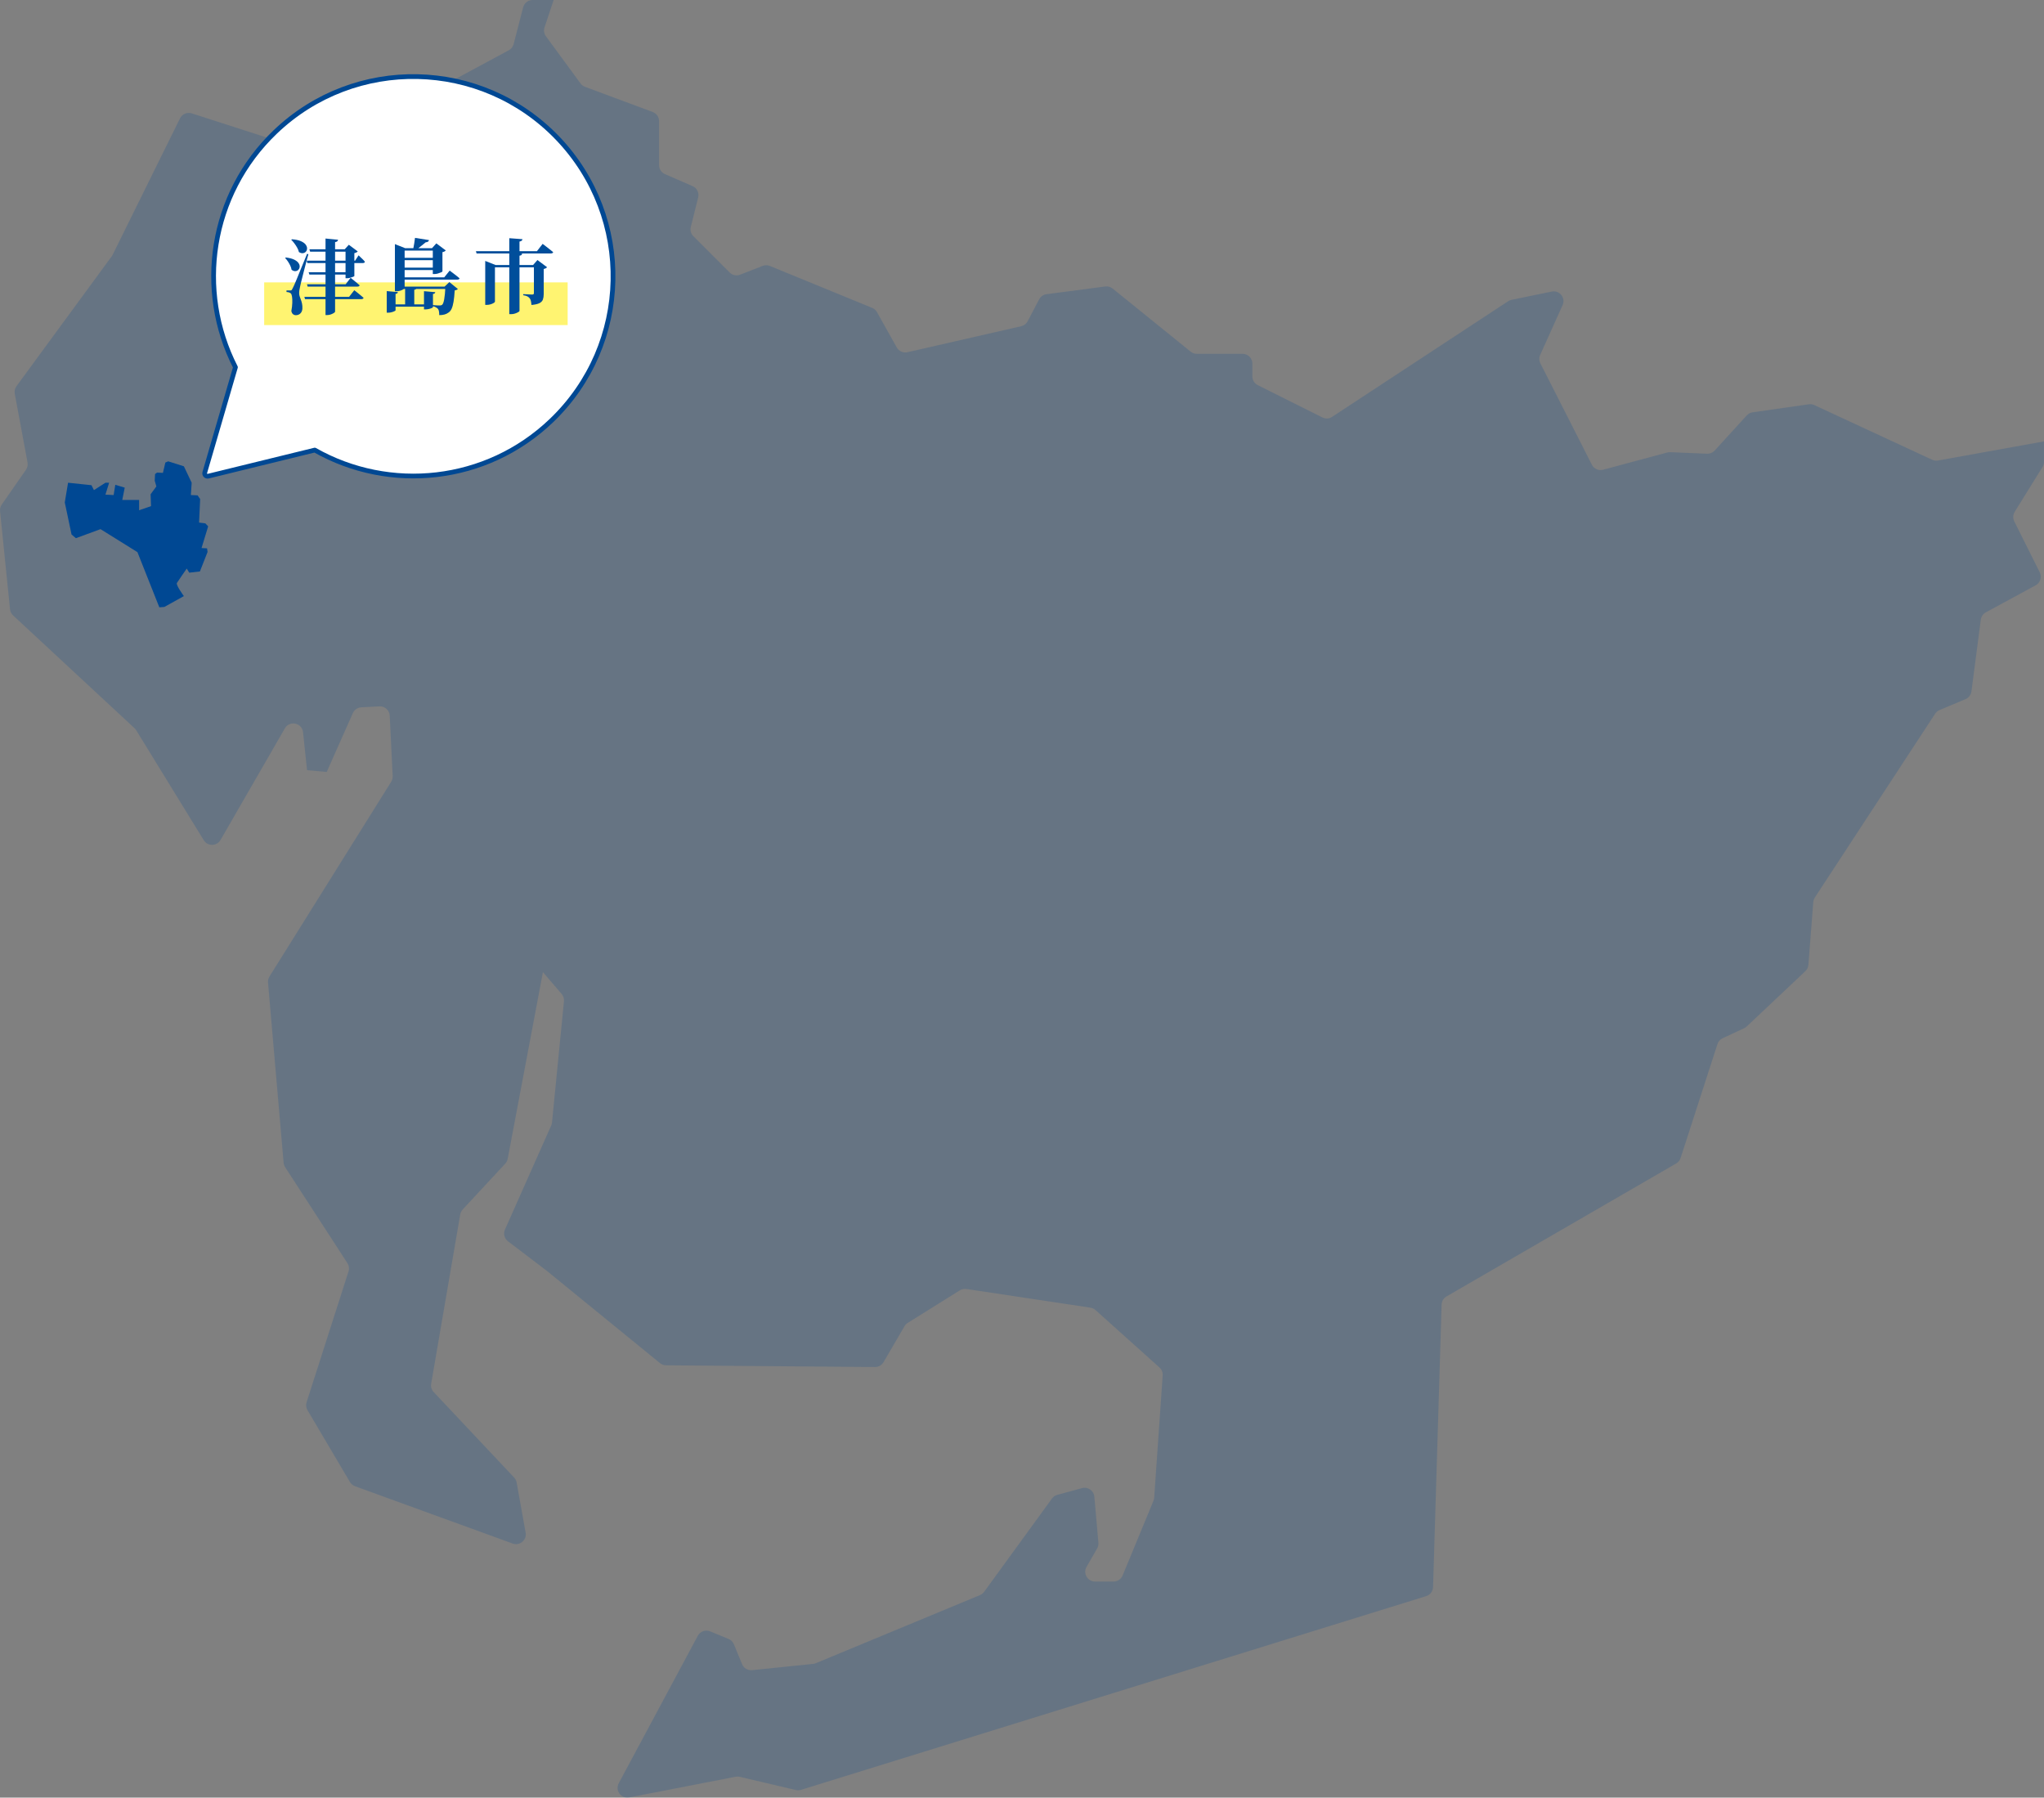
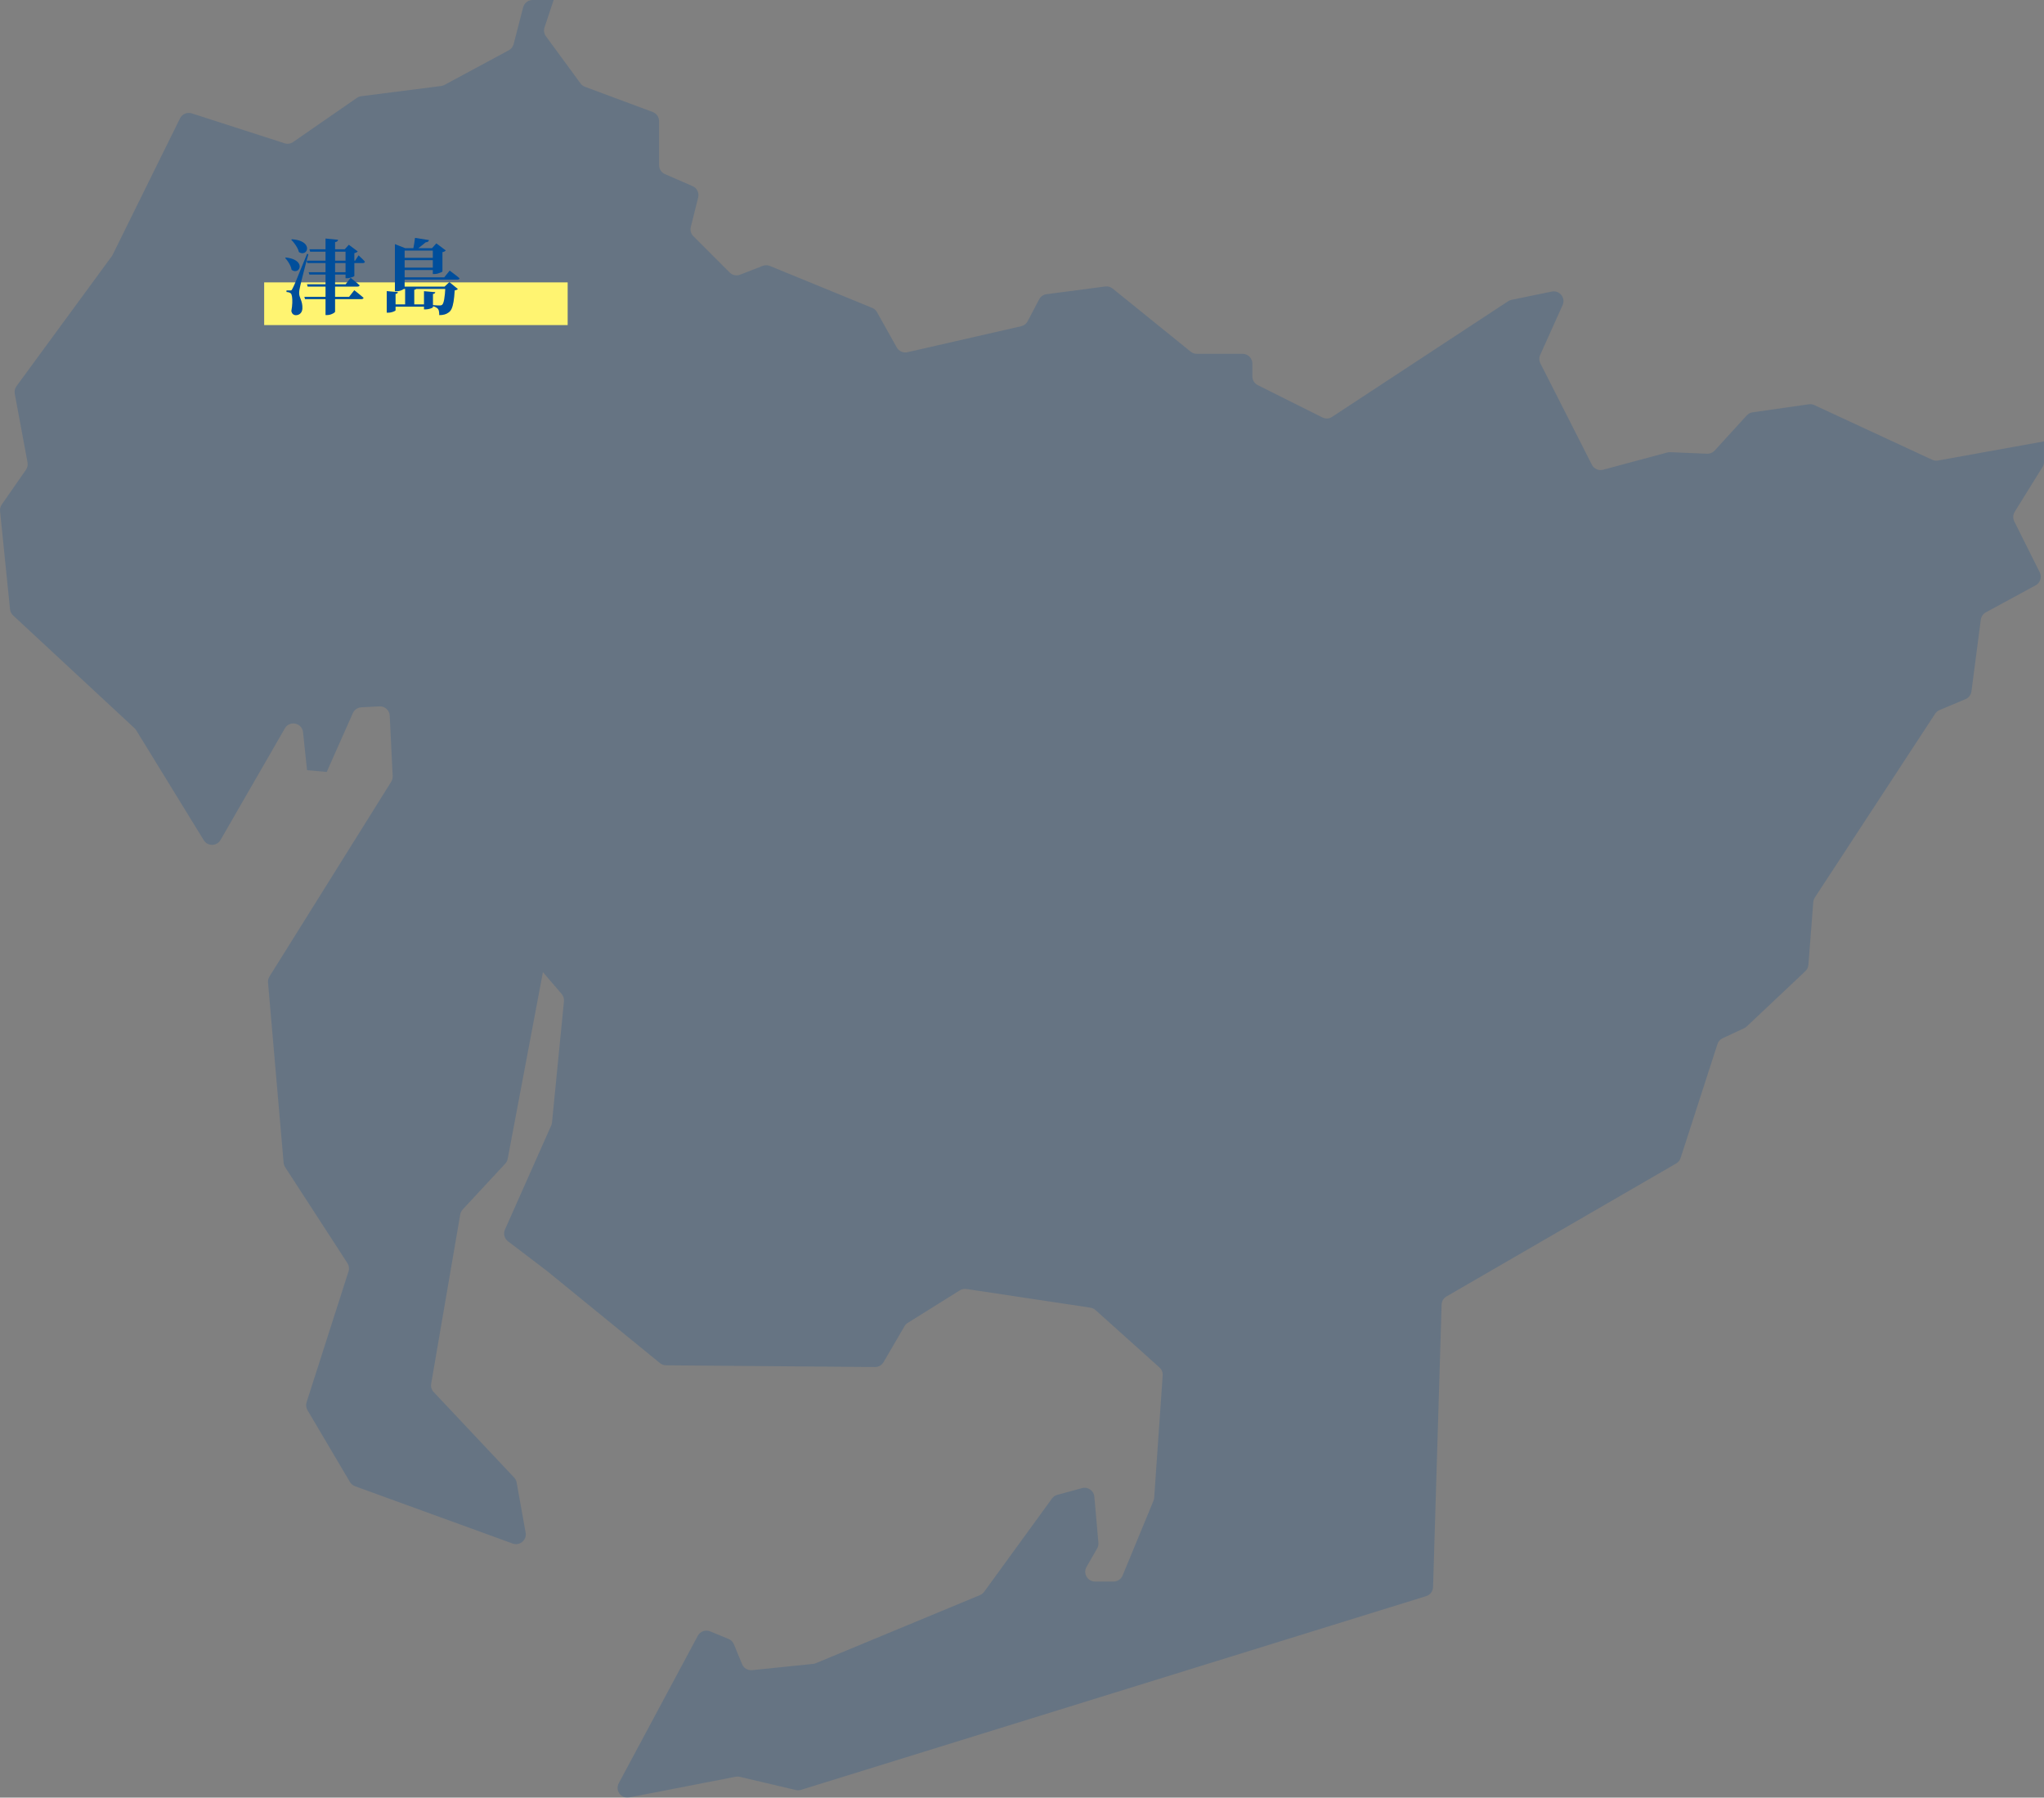
<svg xmlns="http://www.w3.org/2000/svg" width="450" height="395.742" viewBox="0 0 450 395.742">
  <rect x="0" y="0" width="450" height="395.742" fill="#808080" stroke="none" />
  <defs>
    <style>
      .cls-1 {
        fill: #fff471;
        mix-blend-mode: multiply;
      }

      .cls-2 {
        fill: none;
        stroke: #004893;
        stroke-linecap: round;
        stroke-linejoin: round;
        stroke-width: 1.041px;
      }

      .cls-3, .cls-4 {
        fill: #004893;
      }

      .cls-5 {
        isolation: isolate;
      }

      .cls-6 {
        fill: #fff;
      }

      .cls-7 {
        fill: #004e9b;
      }

      .cls-4 {
        opacity: .2;
      }
    </style>
  </defs>
  <g class="cls-5">
    <g id="_レイヤー_2" data-name="レイヤー 2">
      <g id="main">
        <g>
          <path class="cls-4" d="M24.799,56.09l14.832-30.035c.472-.956,1.573-1.422,2.588-1.095l20.435,6.581c.637.205,1.333.102,1.884-.279l14.039-9.719c.283-.196.61-.321.952-.365l17.574-2.244c.262-.033.515-.115.747-.24l14.165-7.627c.527-.284.912-.775,1.062-1.354l2.101-8.102c.246-.949,1.102-1.611,2.082-1.611h4.63l-2.009,6.026c-.221.662-.107,1.39.306,1.952l7.617,10.386c.248.339.591.597.984.744l14.912,5.549c.842.313,1.401,1.117,1.401,2.016v9.684c0,.856.508,1.631,1.293,1.973l6.084,2.645c.964.419,1.484,1.474,1.229,2.494l-1.623,6.493c-.183.733.032,1.508.566,2.043l7.982,7.982c.603.603,1.506.793,2.301.484l4.973-1.934c.514-.2,1.085-.195,1.595.014l22.509,9.225c.45.184.824.515,1.061.939l4.355,7.776c.466.833,1.425,1.258,2.356,1.046l25.033-5.716c.613-.14,1.133-.541,1.425-1.097l2.534-4.825c.325-.619.931-1.041,1.624-1.132l12.929-1.701c.584-.077,1.175.089,1.633.46l17.181,13.891c.383.309.86.478,1.352.478h10.071c1.188,0,2.151.963,2.151,2.151v2.814c0,.815.46,1.56,1.189,1.924l14.227,7.113c.686.343,1.502.295,2.143-.126l38.749-25.453c.227-.149.481-.254.747-.309l8.85-1.822c1.719-.354,3.116,1.389,2.395,2.99l-4.932,10.959c-.267.594-.251,1.276.044,1.857l11.333,22.312c.461.907,1.493,1.367,2.475,1.103l14.127-3.79c.211-.057.429-.081.647-.072l8.111.338c.635.026,1.249-.229,1.678-.699l7.065-7.738c.336-.368.79-.608,1.284-.679l12.375-1.768c.412-.059.832.003,1.209.178l25.95,12.035c.402.186.851.244,1.287.165l23.329-4.207v4.501c0,.401-.112.794-.323,1.134l-6.124,9.867c-.394.635-.43,1.428-.096,2.096l5.614,11.228c.519,1.037.122,2.299-.898,2.852l-10.977,5.959c-.606.329-1.018.929-1.107,1.612l-2.059,15.784c-.099.759-.593,1.407-1.298,1.704l-5.731,2.413c-.395.166-.731.446-.965.804l-26.484,40.46c-.198.303-.317.651-.345,1.011l-1.073,13.803c-.041.533-.28,1.032-.669,1.398l-12.913,12.175c-.167.157-.358.287-.566.384l-4.739,2.211c-.541.253-.953.719-1.137,1.287l-8.113,25.076c-.164.506-.509.933-.969,1.199l-50.574,29.28c-.644.373-1.05,1.052-1.072,1.796l-1.884,62.182c-.028.918-.636,1.718-1.513,1.99l-137.637,42.648c-.366.113-.756.127-1.129.039l-12.356-2.907c-.296-.07-.604-.076-.903-.018l-23.426,4.555c-1.78.346-3.163-1.53-2.306-3.128l17.399-32.457c.521-.973,1.694-1.393,2.715-.973l4.063,1.673c.53.218.952.64,1.17,1.17l1.801,4.375c.363.881,1.261,1.418,2.208,1.321l13.432-1.378c.208-.021.412-.073.605-.153l36.131-14.99c.366-.152.682-.401.915-.722l14.936-20.537c.288-.396.702-.681,1.174-.81l5.444-1.485c1.293-.353,2.591.551,2.709,1.886l.895,10.139c.039.439-.058.879-.278,1.261l-2.333,4.058c-.825,1.434.211,3.223,1.865,3.223h4.088c.871,0,1.656-.525,1.988-1.33l6.792-16.444c.088-.214.142-.441.158-.672l1.87-26.929c.046-.661-.216-1.307-.709-1.75l-14.082-12.638c-.313-.281-.701-.464-1.116-.526l-27.296-4.113c-.507-.076-1.025.031-1.461.303l-11.465,7.165c-.296.185-.542.439-.718.74l-4.612,7.906c-.389.666-1.104,1.073-1.876,1.067l-45.994-.377c-.489-.004-.963-.175-1.342-.484l-24.986-20.373-8.48-6.445c-.794-.604-1.069-1.674-.664-2.586l10.183-22.912c.093-.21.152-.434.175-.663l2.63-26.673c.058-.584-.126-1.166-.507-1.611l-4.123-4.811-7.753,41.092c-.075.399-.262.768-.537,1.065l-9.371,10.092c-.284.306-.473.688-.544,1.1l-6.398,37.26c-.114.666.091,1.346.554,1.838l17.711,18.818c.286.304.477.684.551,1.094l1.981,11.035c.293,1.632-1.294,2.968-2.852,2.402l-34.711-12.622c-.468-.17-.863-.498-1.117-.927l-9.345-15.815c-.312-.529-.384-1.166-.197-1.751l9.229-28.795c.197-.615.107-1.286-.244-1.828l-13.708-21.118c-.192-.296-.308-.634-.339-.986l-3.432-39.664c-.04-.465.072-.93.319-1.326l26.801-42.882c.233-.372.346-.807.324-1.245l-.649-13.3c-.058-1.19-1.072-2.106-2.262-2.043l-4.002.211c-.808.043-1.524.535-1.853,1.274l-5.759,12.958-4.328-.393-.88-8.36c-.218-2.073-2.962-2.655-4.003-.849l-14.163,24.569c-.814,1.413-2.843,1.441-3.696.052l-14.872-24.21c-.102-.166-.226-.318-.369-.45l-26.73-24.82c-.383-.356-.623-.839-.676-1.359L.011,112.523c-.052-.511.081-1.024.374-1.446l5.327-7.657c.328-.472.454-1.056.349-1.622l-2.813-15.118c-.109-.584.029-1.187.38-1.665l20.977-28.604c.074-.101.139-.208.194-.32Z" />
          <g>
-             <path class="cls-6" d="M122.752,30.415c-16.797-17.541-44.633-18.144-62.173-1.347-14.371,13.761-17.364,34.929-8.743,51.777l-6.752,23.179c-.137.472.287.915.764.798l23.449-5.742c16.459,9.343,37.737,7.269,52.107-6.492,17.541-16.797,18.144-44.632,1.347-62.173Z" />
-             <path class="cls-2" d="M122.752,30.415c-16.797-17.541-44.633-18.144-62.173-1.347-14.371,13.761-17.364,34.929-8.743,51.777l-6.752,23.179c-.137.472.287.915.764.798l23.449-5.742c16.459,9.343,37.737,7.269,52.107-6.492,17.541-16.797,18.144-44.632,1.347-62.173Z" />
-           </g>
-           <path class="cls-3" d="M33.248,111.423l-2.622.904v-2.261h-3.707l.543-2.713-2.08-.633-.362,2.261-1.808-.09.814-2.622h-.814l-2.532,1.628-.543-1.085-5.154-.543-.723,4.34,1.489,7.053.957.818,5.421-1.993,8.129,5.064,4.819,12.147,1.109-.084,4.299-2.388s-1.808-2.441-1.537-2.894,2.17-3.165,2.17-3.165l.543.904,2.351-.271,1.686-4.293-.111-.794-1.214-.067,1.456-4.773-.622-.661-1.377-.172.235-5.179-.561-.815-1.482-.064.181-2.713-1.718-3.617-3.449-1.097-.633.272-.53,2.272-1.287-.068-.448.322-.073,1.464.362,1.266-1.266,1.718.09,2.622Z" />
+             </g>
          <rect class="cls-1" x="58.16" y="62.165" width="66.815" height="9.401" />
          <g>
            <path class="cls-7" d="M62.926,56.682c.786.096,1.402.256,1.85.479.447.223.765.476.952.758.188.283.269.557.245.822-.024.265-.121.485-.291.659-.169.175-.387.271-.653.289-.266.018-.544-.081-.834-.298-.049-.313-.148-.626-.299-.939-.151-.313-.324-.614-.517-.903-.193-.289-.393-.536-.599-.74l.146-.126ZM63.869,63.94c.133,0,.229-.015.29-.045.061-.03.133-.141.218-.334.073-.132.139-.262.2-.388.06-.126.147-.316.263-.569.115-.253.278-.638.49-1.156.211-.518.499-1.225.861-2.122s.834-2.043,1.415-3.44l.291.072c-.121.422-.254.903-.399,1.445-.145.542-.29,1.095-.435,1.661-.145.566-.284,1.111-.417,1.634-.133.524-.248.981-.345,1.372-.097.391-.163.683-.199.876-.073.289-.133.584-.182.885-.048.301-.066.566-.054.794.012.241.057.473.136.695.079.223.164.454.254.695.091.241.169.515.236.822s.094.659.082,1.056c-.012.445-.151.806-.417,1.083-.266.277-.617.415-1.052.415-.206,0-.399-.069-.581-.208-.181-.139-.308-.376-.381-.713.121-.638.19-1.237.208-1.796.018-.56-.003-1.026-.063-1.399-.061-.373-.157-.608-.29-.704-.121-.096-.257-.165-.408-.208-.151-.042-.323-.069-.517-.081v-.343h.798ZM64.267,52.673c.822.06,1.478.199,1.968.415.49.217.84.467,1.052.749.211.283.317.563.317.84s-.082.512-.245.704c-.163.193-.381.31-.653.352-.272.042-.571-.039-.898-.244-.072-.325-.203-.653-.39-.984-.188-.331-.396-.647-.626-.948-.229-.301-.453-.56-.671-.776l.145-.108ZM67.006,65.349h9.848l1.143-1.463c.278.217.523.409.734.578.211.169.432.349.662.542.229.193.447.379.653.56-.024.096-.082.169-.172.217-.09.048-.203.072-.335.072h-12.387l-.145-.505ZM67.514,57.386h10.664l.762-1.174c.327.313.602.575.825.785.224.211.414.418.571.623-.036.193-.188.289-.453.289h-12.224l-.145-.524ZM67.586,62.586h8.506l1.106-1.427c.266.217.501.409.707.578.206.169.423.346.653.533.23.187.436.364.617.533-.036.193-.199.289-.49.289h-10.954l-.145-.506ZM67.949,59.932h8.524v.506h-8.361l-.163-.506ZM68.112,54.876h8.506v.524h-8.342l-.164-.524ZM71.667,52.511l2.757.271c-.012.12-.063.229-.154.325-.09.096-.257.163-.499.199v15.312c0,.072-.088.165-.263.28-.175.114-.393.219-.653.316-.26.096-.523.144-.789.144h-.399v-16.846ZM76.074,54.876h-.182l.907-.993,1.958,1.463c-.048.072-.139.144-.272.217-.133.072-.29.126-.472.163v5.038c0,.036-.094.094-.281.172-.188.078-.405.151-.653.217-.248.066-.48.099-.698.099h-.308v-6.374Z" />
            <path class="cls-7" d="M85.146,64.085l2.448.217c-.012.096-.052.181-.118.253-.066.072-.196.121-.39.145v3.611c0,.048-.085.114-.254.198-.169.084-.375.159-.617.226-.242.066-.49.099-.744.099h-.326v-4.749ZM86.053,67.01h8.342v.506h-8.342v-.506ZM86.942,54.641v-.903l2.267.903h7.472v.524h-7.599v8.234c0,.072-.087.166-.263.28-.175.115-.399.217-.671.307-.272.09-.565.135-.88.135h-.326v-9.479ZM87.903,63.092h11.027v.524h-11.027v-.524ZM87.921,61.051h9.884l1.197-1.481c.291.217.55.412.78.587.229.175.468.358.716.551.248.193.474.379.68.56-.049.193-.218.289-.508.289h-12.75v-.505ZM87.957,56.754h8.596v.523h-8.596v-.523ZM87.957,58.921h8.596v.523h-8.596v-.523ZM89.19,63.164l2.521.235c-.012.096-.054.181-.127.253-.072.072-.199.12-.381.144v3.395h-2.013v-4.026ZM91.367,52.366l3.083.488c-.061.301-.303.463-.726.487-.254.217-.565.469-.934.759-.369.289-.686.536-.952.74h-.871c.073-.313.145-.71.218-1.192s.133-.909.181-1.282ZM93.344,64.103l2.484.217c-.012.096-.054.181-.127.253-.072.072-.199.121-.38.145v2.907c0,.036-.085.097-.254.181-.17.084-.384.156-.644.217-.26.06-.511.09-.752.09h-.327v-4.009ZM95.284,54.641h-.181l.961-1.065,2.068,1.553c-.049.072-.133.145-.254.217-.121.072-.278.126-.472.162v4.243c0,.048-.1.117-.299.208s-.433.175-.698.253c-.266.078-.526.117-.78.117h-.345v-5.688ZM98.059,63.092h-.181l1.052-.993,1.886,1.535c-.073.06-.164.117-.272.171-.109.054-.254.094-.436.117-.061,1.011-.145,1.842-.254,2.492-.109.65-.251,1.168-.426,1.553-.175.385-.408.668-.698.849-.254.192-.547.334-.879.424-.333.09-.716.135-1.152.135,0-.301-.018-.569-.054-.803-.036-.235-.109-.424-.218-.569-.121-.133-.275-.25-.462-.352-.188-.102-.433-.189-.734-.262v-.235c.157.012.338.027.544.045s.405.03.599.036c.193.006.344.009.453.009.229,0,.399-.048.508-.144.182-.145.333-.542.454-1.192.121-.65.211-1.589.272-2.817Z" />
-             <path class="cls-7" d="M104.777,55.291h13.438l1.251-1.607c.314.241.592.454.834.641.242.187.496.385.762.596.266.211.508.406.725.587-.048.193-.229.289-.544.289h-16.322l-.145-.506ZM106.826,58.343v-.903l2.285.903h9.231v.506h-9.376v7.565c0,.072-.09.166-.272.28-.181.115-.408.214-.68.298-.272.084-.56.126-.862.126h-.326v-8.775ZM112.121,52.438l2.902.217c-.012.12-.063.226-.154.316-.09.09-.257.16-.499.208v2.275h-2.249v-3.015ZM112.121,55.58l2.83.253c-.012.12-.058.22-.136.298-.079.078-.227.129-.444.154v12.17c0,.06-.097.147-.29.262-.194.114-.426.217-.698.307s-.547.135-.825.135h-.436v-13.578ZM117.544,58.343h-.182l.961-1.102,2.122,1.589c-.061.072-.151.144-.272.217-.121.072-.278.126-.472.163v5.525c0,.458-.058.855-.172,1.192-.115.337-.366.605-.752.803-.387.199-.979.334-1.777.406-.024-.337-.063-.626-.118-.867-.054-.24-.142-.439-.263-.596-.121-.156-.284-.295-.49-.415-.206-.12-.52-.21-.943-.271v-.235c.327.012.604.024.834.036.229.012.45.024.662.036.211.012.372.018.48.018.157,0,.26-.03.308-.09.048-.06.073-.145.073-.253v-6.157Z" />
          </g>
        </g>
      </g>
    </g>
  </g>
</svg>